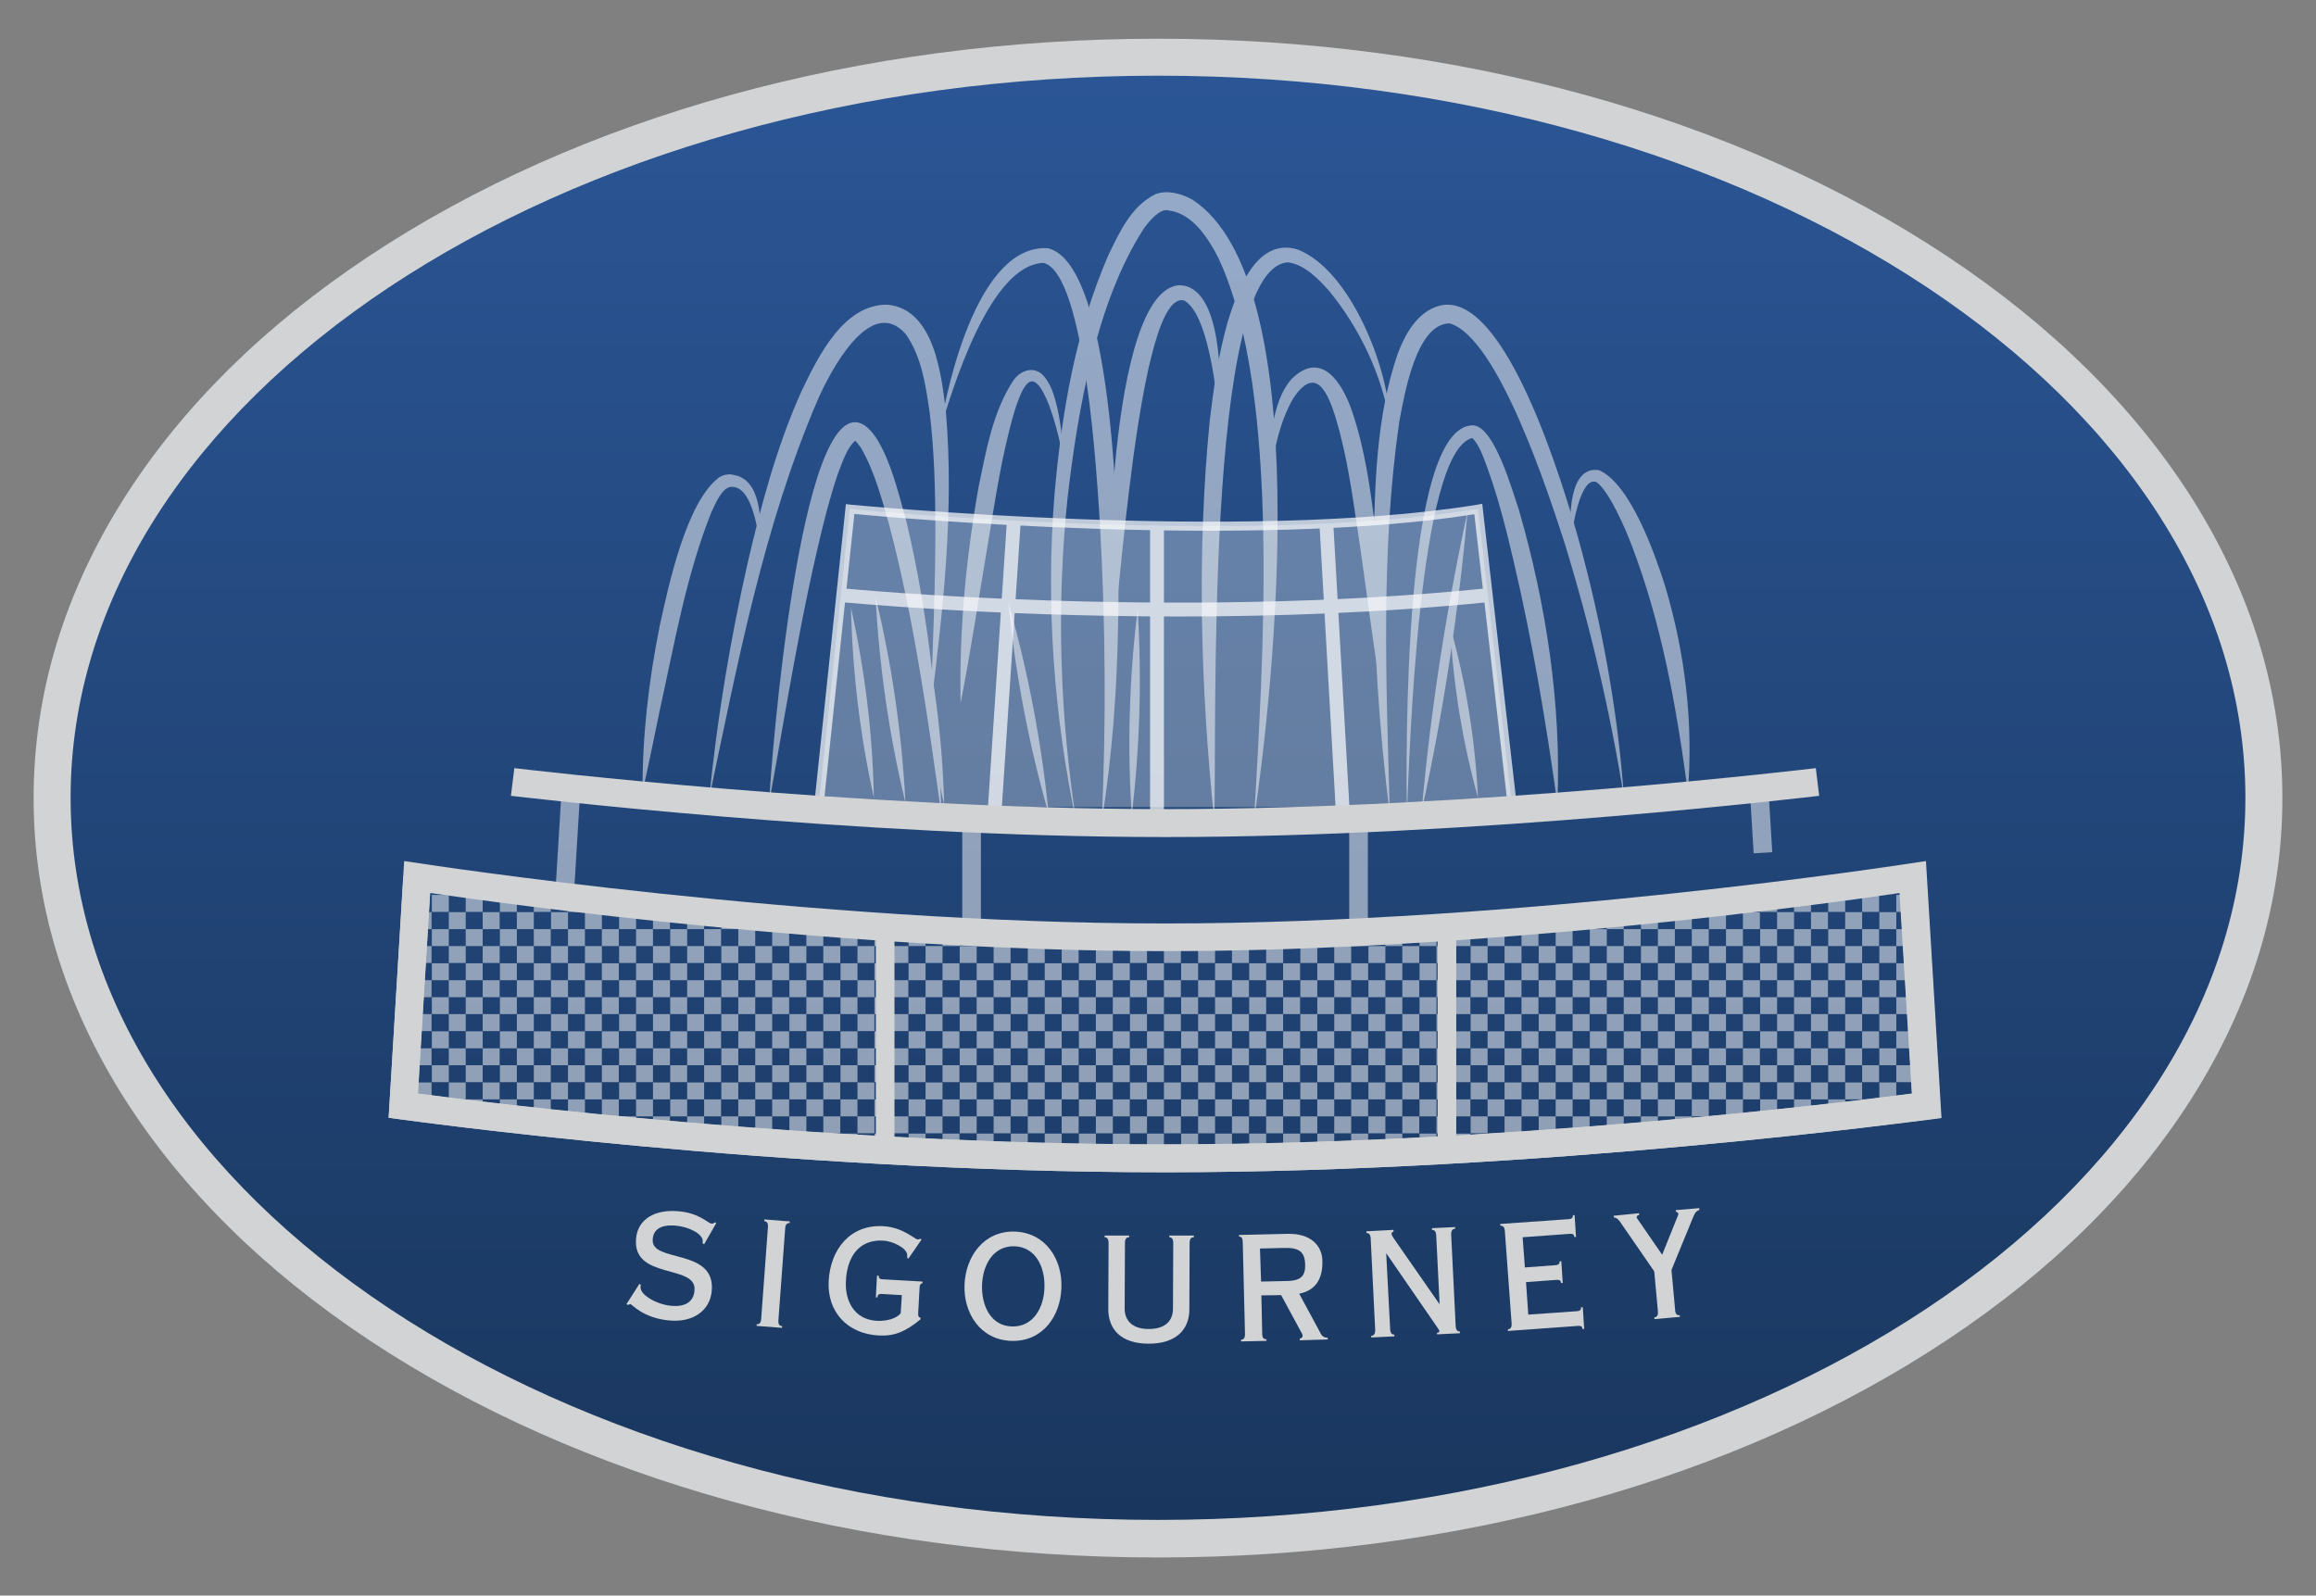
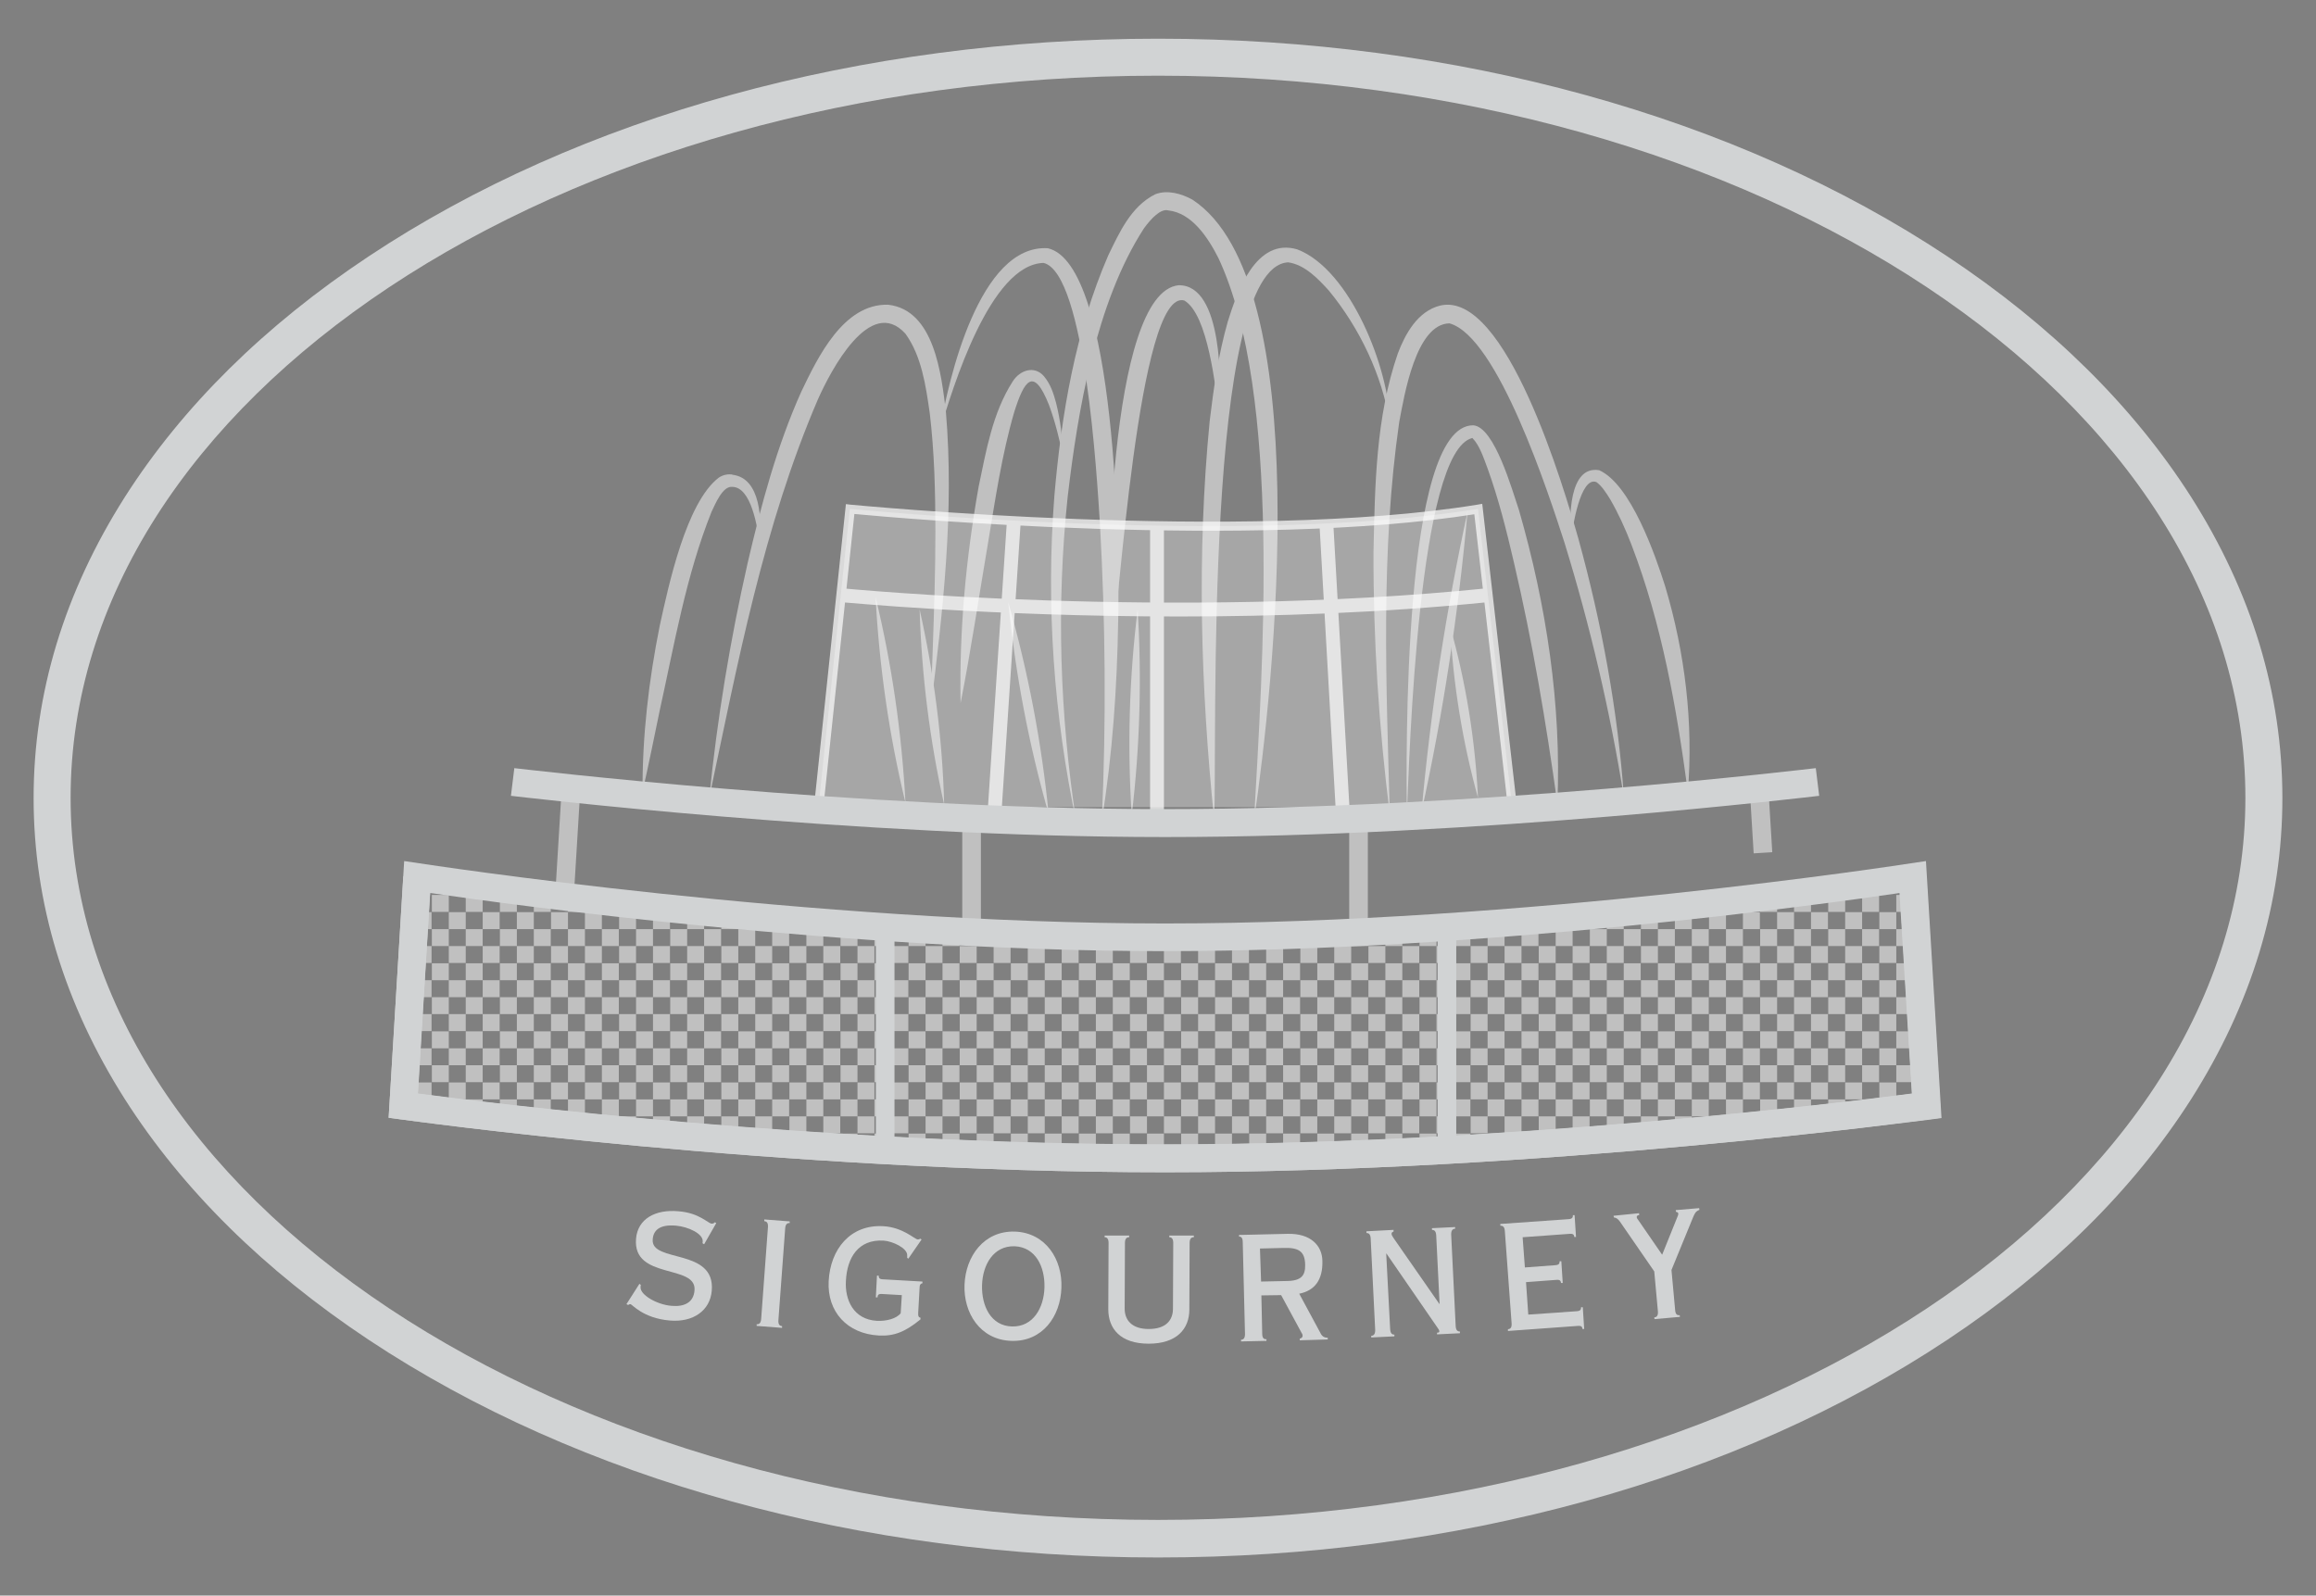
<svg xmlns="http://www.w3.org/2000/svg" xmlns:xlink="http://www.w3.org/1999/xlink" version="1.1" id="Layer_1" x="0px" y="0px" viewBox="0 0 820 565" style="enable-background:new 0 0 820 565;" xml:space="preserve">
  <rect x="0" y="0" width="820" height="565" fill="#808080" stroke="none" />
  <style type="text/css">
	.st0{clip-path:url(#SVGID_2_);}
	.st1{clip-path:url(#SVGID_4_);fill:url(#SVGID_5_);}
	.st2{clip-path:url(#SVGID_7_);fill:#D1D3D4;}
	.st3{opacity:0.5;clip-path:url(#SVGID_7_);}
	.st4{clip-path:url(#SVGID_9_);fill:#FFFFFF;}
	.st5{clip-path:url(#SVGID_11_);fill:#FFFFFF;}
	.st6{opacity:0.3;clip-path:url(#SVGID_7_);}
	.st7{clip-path:url(#SVGID_13_);fill:#FFFFFF;}
	.st8{opacity:0.7;clip-path:url(#SVGID_7_);}
	.st9{clip-path:url(#SVGID_15_);fill:#FFFFFF;}
	.st10{clip-path:url(#SVGID_17_);}
	.st11{clip-path:url(#SVGID_19_);fill:#FFFFFF;}
</style>
  <g>
    <defs>
      <rect id="SVGID_1_" x="-90" y="-17.5" width="1000" height="600" />
    </defs>
    <clipPath id="SVGID_2_">
      <use xlink:href="#SVGID_1_" style="overflow:visible;" />
    </clipPath>
    <g class="st0">
      <defs>
        <path id="SVGID_3_" d="M134.1,96.2C59.5,145.8,18.4,211.9,18.4,282.5c0,70.6,41.1,136.7,115.7,186.3c73.8,49,171.8,76,275.9,76     s202.1-27,275.9-76c74.6-49.5,115.7-115.7,115.7-186.3c0-70.6-41.1-136.7-115.7-186.3c-73.8-49-171.8-76-275.9-76     C305.9,20.3,207.9,47.2,134.1,96.2" />
      </defs>
      <clipPath id="SVGID_4_">
        <use xlink:href="#SVGID_3_" style="overflow:visible;" />
      </clipPath>
      <linearGradient id="SVGID_5_" gradientUnits="userSpaceOnUse" x1="-90" y1="582.5" x2="-89" y2="582.5" gradientTransform="matrix(0 524.472 524.472 0 -305094.875 47222.73)">
        <stop offset="0" style="stop-color:#2B5696" />
        <stop offset="1" style="stop-color:#19365D" />
      </linearGradient>
-       <rect x="18.4" y="20.3" class="st1" width="783.2" height="524.5" />
    </g>
    <g class="st0">
      <defs>
        <rect id="SVGID_6_" x="-90" y="-17.5" width="1000" height="600" />
      </defs>
      <clipPath id="SVGID_7_">
        <use xlink:href="#SVGID_6_" style="overflow:visible;" />
      </clipPath>
      <path class="st2" d="M410,26.8c212.6,0,385,114.5,385,255.7S622.6,538.2,410,538.2S25,423.7,25,282.5S197.4,26.8,410,26.8     M410,13.7c-105.4,0-204.7,27.4-279.5,77.1c-36.9,24.5-65.9,53.2-86.3,85.2c-21.4,33.7-32.3,69.5-32.3,106.6s10.9,72.9,32.3,106.6    c20.4,32,49.4,60.7,86.3,85.2c74.9,49.7,174.1,77.1,279.5,77.1s204.7-27.4,279.5-77.1c36.9-24.5,65.9-53.2,86.3-85.2    c21.4-33.7,32.3-69.5,32.3-106.6s-10.9-72.9-32.3-106.6c-20.4-32-49.4-60.7-86.3-85.2C614.7,41.1,515.4,13.7,410,13.7" />
      <path class="st2" d="M226.4,454.6l0.5,0.4c-0.1,0.3-0.1,0.5-0.1,0.8c-0.2,2.7,5.8,6.2,11,6.6c4.5,0.4,7.8-1.2,8.1-5.5    c0.8-9.4-22-3.6-20.7-18.3c0.6-7,6.8-10.4,14.9-9.7c3.9,0.3,6.5,1.4,8.3,2.4c1.8,1,2.9,1.9,3.5,2c0.3,0,0.8,0,1.2-0.5l0.5,0.3    l-4.3,7.5l-0.6-0.4c0.1-0.2,0.1-0.4,0.1-0.6c0.2-2.7-5-5.2-9.5-5.6c-5.8-0.5-8,1.7-8.2,4.9c-0.7,8.4,22.3,2.9,20.9,18.2    c-0.6,7-6.6,11.2-14.8,10.5c-9.6-0.8-13.4-5.8-14-5.8c-0.3,0-0.6,0.1-0.8,0.3l-0.6-0.3L226.4,454.6z" />
      <path class="st2" d="M275.6,467.5c-0.1,1.6,0.5,2,1.3,2.1l0,0.6l-9-0.7l0-0.6c0.8,0.1,1.5-0.3,1.6-1.9l2.4-32.5    c0.1-1.6-0.5-2-1.3-2.1l0-0.6l9,0.7l0,0.6c-0.8-0.1-1.5,0.3-1.6,1.9L275.6,467.5z" />
      <path class="st2" d="M326.6,453.8l0,0.6c-0.6,0.1-1,0.5-1,1.4l-0.5,9c-0.1,1.3,0.2,1.7,0.8,1.8l0,0.6c-5.4,4.4-9.3,6-14.8,5.7    c-11.1-0.6-18.3-8.4-17.7-19.3c0.6-11.2,7.6-20.1,19.4-19.4c3.5,0.2,6.3,1.4,8.3,2.5c2,1.1,3.3,2.2,3.9,2.2c0.3,0,0.6-0.1,0.8-0.3    l0.5,0.3l-4.7,6.8l-0.4-0.3l0-0.9c0.1-2.5-5.1-5-8.4-5.2c-8.9-0.5-12.9,6-13.3,14.3c-0.4,6.7,2.7,13.6,10.9,14.1    c3.4,0.2,7.1-0.8,8.5-2.7l0.4-6.4l-7-0.4c-1.3-0.1-1.6,0.4-1.6,1.2l-0.6,0l0.4-7.7l0.6,0c0,0.7,0.2,1.3,1.5,1.3L326.6,453.8z" />
      <path class="st2" d="M359.3,436.1c11,0.4,16.9,9.9,16.5,19.9c-0.3,10.1-6.7,19.2-17.8,18.8c-11-0.4-16.9-9.9-16.5-19.9    C341.9,444.9,348.3,435.8,359.3,436.1 M358.3,469.7c7.5,0.2,11.3-6.6,11.5-13.8c0.2-7.3-3.1-14.3-10.6-14.6    c-7.5-0.2-11.3,6.6-11.5,13.8C347.5,462.4,350.8,469.5,358.3,469.7" />
      <path class="st2" d="M421.1,463.7c0,6.9-4.5,12.1-14.4,12.1c-10,0-14.3-5.3-14.3-12.2l0.1-23.5c0-1.6-0.7-2-1.4-2l0-0.6l8.7,0    l0,0.6c-0.8,0-1.5,0.4-1.5,2l-0.1,23.3c0,4,2.5,7.2,8.5,7.2c6.1,0,8.6-3.1,8.6-7.2l0.1-23.3c0-1.6-0.7-2-1.4-2l0-0.6l8.7,0l0,0.6    c-0.8,0-1.5,0.4-1.5,2L421.1,463.7z" />
      <path class="st2" d="M446.6,458.7l0.3,13.6c0,1.6,0.7,2,1.5,1.9l0,0.6l-9,0.2l0-0.6c0.8,0,1.4-0.5,1.4-2l-0.8-32.6    c0-1.6-0.7-2-1.3-1.9l0-0.6l17.2-0.4c8.3-0.2,12.2,4.3,12.3,9.5c0.2,6.8-2.7,10.6-8.2,11.7l7.5,13.9c0.5,1.1,1.3,1.7,2.6,1.7    l0,0.6l-9.9,0.3l0-0.6c0.6-0.1,1-0.5,1-1c0-0.2,0-0.5-0.4-1.1l-7.2-13.3L446.6,458.7z M446.5,453.8l9.3-0.2c5-0.1,6.4-2,6.3-5.8    c-0.1-4.8-2.4-6.1-7.8-5.9l-8.2,0.2L446.5,453.8z" />
      <path class="st2" d="M515.4,469.6c0.1,1.6,0.8,1.9,1.5,1.9l0,0.6l-8.1,0.4l0-0.6c0.6,0,0.8-0.1,0.8-0.5c0-0.4-0.3-0.8-0.8-1.5    l-17.9-26l-0.1,0l1.4,26.8c0.1,1.6,0.8,1.9,1.5,1.9l0,0.6l-8.2,0.4l0-0.6c0.8,0,1.4-0.5,1.4-2l-1.6-32.5c-0.1-1.6-0.8-1.9-1.5-1.9    l0-0.6l9.6-0.5l0,0.6c-0.5,0.2-0.7,0.3-0.7,0.8c0,0.5,0.3,0.8,0.7,1.5l16.2,23.3l0.1,0l-1.2-24.3c-0.1-1.6-0.8-1.9-1.5-1.9l0-0.6    l8.2-0.4l0,0.6c-0.8,0-1.4,0.5-1.4,2L515.4,469.6z" />
      <path class="st2" d="M532.8,435.9c-0.1-1.6-0.8-1.9-1.6-1.9l0-0.6l24.2-1.7c1.3-0.1,1.5-0.6,1.5-1.4l0.6,0l0.5,7.7l-0.6,0    c-0.1-0.7-0.3-1.2-1.6-1.1l-16.6,1.2l-0.1,0l0.8,10.7l0.1,0l10.7-0.8c1.3-0.1,1.5-0.6,1.5-1.4l0.6,0l0.5,7.7l-0.6,0    c-0.1-0.7-0.3-1.2-1.6-1.1l-10.7,0.8l-0.1,0l0.8,11.5l17.2-1.2c1.3-0.1,1.5-0.6,1.5-1.4l0.6,0l0.5,7.7l-0.6,0    c-0.1-0.7-0.3-1.2-1.6-1.1l-24.8,1.8l0-0.6c0.8-0.1,1.4-0.5,1.3-2.1L532.8,435.9z" />
      <path class="st2" d="M580.3,429.6l0.1,0.6c-0.7,0.2-0.9,0.3-0.9,0.8c0,0.4,0.4,0.8,0.6,1.1l8.4,12.2l5.6-13.9    c0.1-0.2,0.1-0.4,0.1-0.7c0-0.3-0.3-0.5-0.8-0.6l-0.1-0.6l8.3-0.7l0.1,0.6c-1.5,0.6-1.7,1.4-2.4,3l-7.5,18.3l1.3,14.2    c0.1,1.6,0.8,1.9,1.6,1.8l0.1,0.6l-9,0.8l-0.1-0.6c0.8-0.1,1.4-0.5,1.3-2.1l-1.3-14.2l-12.2-17.7c-0.4-0.5-1-1.3-2.1-1.4l-0.1-0.6    L580.3,429.6z" />
      <g class="st3">
        <g>
          <defs>
            <rect id="SVGID_8_" x="196.6" y="277.4" width="431.8" height="51.8" />
          </defs>
          <clipPath id="SVGID_9_">
            <use xlink:href="#SVGID_8_" style="overflow:visible;" />
          </clipPath>
          <rect x="603.8" y="294.2" transform="matrix(6.078351e-002 0.998 -0.998 6.078351e-002 882.903 -343.255)" class="st4" width="40" height="6.6" />
          <rect x="197.8" y="277.5" transform="matrix(0.998 6.083376e-002 -6.083376e-002 0.998 18.471 -11.681)" class="st4" width="6.6" height="40" />
          <rect x="340.7" y="289.1" class="st4" width="6.6" height="40" />
          <rect x="477.7" y="289.1" class="st4" width="6.6" height="40" />
        </g>
      </g>
      <g class="st3">
        <g>
          <defs>
            <rect id="SVGID_10_" x="227.5" y="68" width="370.7" height="223.1" />
          </defs>
          <clipPath id="SVGID_11_">
            <use xlink:href="#SVGID_10_" style="overflow:visible;" />
          </clipPath>
          <path class="st5" d="M340.1,249c-0.5-25.7,1.9-51.4,6.4-76.7c2.7-12.8,4.9-26.1,12.1-37.3c2.5-3.9,7.6-5.7,11-1.8      c2.5,3,3.4,6.2,4.3,9.4c1.6,6.3,2.3,12.7,2.5,19.2c-1.3-6.3-2.8-12.5-5-18.4c-5.5-13.9-8.8-8.6-12.3,2.5      c-4.4,15.1-6.7,30.9-9.3,46.5C346.7,210.6,343.7,230.8,340.1,249" />
          <path class="st5" d="M444,290.4c3-54.1,9.9-150.9-12.6-199c-3.7-7.3-9.4-16-17.8-16.9c-2.6-0.7-6,2.8-8.6,6.4      c-16.9,26.1-23.4,64.4-27,95.2c-4,38.2-2.8,76.9,3.1,115.1c-8-37.8-10.8-76.8-7.8-115.5c2.5-29,7.4-58.3,19.1-85.3      c3.9-8,8-17.3,16.6-21.6c4.3-1.7,9.4-0.2,13.2,1.9C466.2,99.6,451.1,242.6,444,290.4" />
          <path class="st5" d="M269.1,192.4c-1-5.5-3-20-9.9-20c-3.4-0.3-6,6.2-7.3,8.9c-9,22.5-13.1,46.7-18.3,70.2      c-2,9.6-3.9,19.2-6.1,28.8c-0.1-19.7,2.2-39.4,6.1-58.8c3.1-14.1,9.3-43.4,20.8-52.3c1.4-1,3.4-1.5,5.2-1.1l-0.4,0      C269.6,169.2,269.6,184.6,269.1,192.4" />
-           <path class="st5" d="M272.3,284.4C273,268.9,283.3,140.5,305,150c8.5,4,13.4,25.8,15.9,34.6c8.1,34,11.6,69,12.4,103.9      c-4.8-34.4-9.6-68.8-18.4-102.4c-2.7-9.4-5.2-19.1-10.1-27.6c-0.7-1-1.5-2-2-2.4c-0.3-0.2-0.3-0.1,0.1-0.1      c-2.5,1.9-4.2,6.4-5.5,9.8c-2,5.2-3.5,10.8-5,16.3C283.8,215.8,278.5,250.2,272.3,284.4" />
          <path class="st5" d="M251.1,282.6c2.8-28,7.4-55.8,13.6-83.2c4.8-20.6,10.3-41.3,19-60.7c5.8-12.1,14.9-31.2,30.7-30.8      c16.5,1.8,18.9,24.9,20.5,37.8c3,35.2-1,70.6-5.4,105.4c0.9-28.1,2.4-56.1,1.3-84c-0.3-7-0.8-13.9-1.6-20.7      c-1.4-9.8-2.9-20.3-8.6-28.2c-12.5-13.9-26.6,13.3-31,23.2C270.3,186.3,261.2,234.8,251.1,282.6" />
          <path class="st5" d="M332.7,152.8c3-18.4,14.1-66.4,38.3-64.9c24.3,5.6,25.5,109.4,24.9,132.1c-0.4,23.6-2,47.2-5.8,70.5      c1.6-35.3,1.3-70.5-0.7-105.7c-1-15.2-5.1-88-19.9-91.7C350.6,93.6,337.3,137.2,332.7,152.8" />
          <path class="st5" d="M393.3,233c-2-20.7-0.9-129.5,24-132c15.7-0.2,15.1,35.3,14.5,46.2c-1.5-9.8-4-35.8-12.5-40.8      C403,101.9,396.1,217.3,393.3,233" />
          <path class="st5" d="M429.9,290.4c-4.8-46.9-6.2-94.2-1.6-141.3c1.4-11.8,3.1-23.6,6.4-35.2c3.3-10.6,10-29.9,24.6-25.6      c18.9,7.2,32.6,42.5,32.8,61.5c-2.8-17.1-10.7-33.6-21.6-46.9c-3.9-4.3-8.6-9.2-14.4-10C426.2,94.3,431,262,429.9,290.4" />
-           <path class="st5" d="M449.4,170.2c-0.4-6.9,0.1-13.9,1.4-20.8c1.1-5.3,2.7-10.8,6.4-15.1c10.8-10.8,18.3,1.7,21.6,11.6      c4.5,13.4,6.4,27.2,8.1,41.1c2.2,20.6,3.3,41.3,2.8,62.1c-3.6-20.4-5.9-40.8-9-61.3c-2-13.4-3.9-27-7.8-39.9      c-2.8-9-7.1-18.9-15.1-6.7C452.8,149.9,451,160.2,449.4,170.2" />
          <path class="st5" d="M492.1,288.6c-3.9-30.9-5.9-62.1-5.8-93.2c0.5-23.5,0.8-47.6,8.6-70.2c2.6-6.9,7-15,15-17      c23.3-5.5,43.9,64.8,48.9,82.4c8.3,30.1,14,60.9,16.2,92c-4.9-30.7-12-61-21.1-90.5c-5.5-17-23.6-72.9-40.7-77.6      c-11.9,0.2-16,25.5-17.8,35C488.8,195.3,490.8,242.2,492.1,288.6" />
          <path class="st5" d="M498.1,289.1c-0.2-20.5-1.7-138.6,23.5-138.5c7.6,0.5,13.9,23.4,16.2,30c9.7,33.7,15.1,69,13.6,104      c-4-28.9-8.8-57.3-15.4-85.5c-2.6-11.2-5.4-22.4-9.3-33.2c-1.4-3.7-2.8-8.2-5.4-10.8C502.1,159.7,499,267.8,498.1,289.1" />
          <path class="st5" d="M556.2,190.9c-0.6-7-0.9-26.2,10-24.4c11.2,5,19.9,30.1,23.4,41.2c7,23.5,10,48.3,8,72.7      c-4-29.8-9.2-59.5-20-87.6c-2.1-5.5-4.6-11-7.5-16c-1.3-2.1-3-4.8-4.9-6.1C559.5,168.6,556.8,186.9,556.2,190.9" />
-           <path class="st5" d="M301.3,215.2c4.9,22.1,7.7,44.7,8.1,67.3C304.5,260.4,301.8,237.8,301.3,215.2" />
          <path class="st5" d="M310,211.4c5.8,23.9,9.3,48.3,10.6,72.9C314.8,260.4,311.3,236,310,211.4" />
          <path class="st5" d="M325.6,215.8c5.1,22.7,8.1,45.9,8.7,69.2C329.2,262.3,326.3,239.1,325.6,215.8" />
          <path class="st5" d="M357,213.3c7,24.5,11.8,49.6,14.3,75C364.3,263.8,359.5,238.6,357,213.3" />
          <path class="st5" d="M402.8,215.8c1.5,24.3,0.8,48.7-2.1,72.9C399.1,264.4,399.8,240,402.8,215.8" />
          <path class="st5" d="M519.6,181.2c-3.2,35.7-8.6,71.2-16.3,106.3C506.5,251.7,512,216.2,519.6,181.2" />
          <path class="st5" d="M523.3,282.5c-5.5-19.8-8.8-40.3-9.9-60.8C519,241.5,522.3,261.9,523.3,282.5" />
        </g>
      </g>
      <g class="st6">
        <g>
          <defs>
            <rect id="SVGID_12_" x="289.8" y="180.2" width="245.7" height="105.6" />
          </defs>
          <clipPath id="SVGID_13_">
            <use xlink:href="#SVGID_12_" style="overflow:visible;" />
          </clipPath>
          <path class="st7" d="M289.8,285.8l11.1-105.6c0,0,138.3,13.7,222.4,0l12.1,105.6" />
        </g>
      </g>
      <g class="st8">
        <g>
          <defs>
            <rect id="SVGID_14_" x="288.2" y="178.3" width="248.9" height="111.2" />
          </defs>
          <clipPath id="SVGID_15_">
            <use xlink:href="#SVGID_14_" style="overflow:visible;" />
          </clipPath>
          <path class="st9" d="M533.9,286l-11.9-103.9c-78.6,12.4-203.8,1.4-219.5-0.1L291.5,286l-3.3-0.3l11.3-107.2l1.6,0.2      c1.4,0.1,139.1,13.5,222,0l1.7-0.3l12.3,107.3L533.9,286z" />
          <path class="st9" d="M417.4,218.3c-67.5,0-119.1-5.1-119.9-5.1l0.5-4.9c1.2,0.1,116.8,11.4,228.6,0l0.5,4.9      C489.5,217,451.4,218.3,417.4,218.3" />
          <rect x="353" y="184.3" transform="matrix(0.998 6.607275e-002 -6.607275e-002 0.998 16.401 -22.971)" class="st9" width="4.9" height="104.4" />
          <rect x="420.4" y="234.9" transform="matrix(5.682510e-002 0.998 -0.998 5.682510e-002 682.589 -247.771)" class="st9" width="104.1" height="4.9" />
          <rect x="407.2" y="185.4" class="st9" width="4.9" height="103.9" />
        </g>
      </g>
      <path class="st2" d="M412.5,296.4c-110.5,0-230.4-14.5-231.6-14.6l1.2-9.8c1.2,0.1,120.6,14.5,230.4,14.5    c110.9,0,229.2-14.4,230.4-14.5l1.2,9.8C642.9,281.9,524,296.4,412.5,296.4" />
      <g class="st3">
        <g>
          <defs>
            <rect id="SVGID_16_" x="128.7" y="310.4" width="584.9" height="103" />
          </defs>
          <clipPath id="SVGID_17_">
            <use xlink:href="#SVGID_16_" style="overflow:visible;" />
          </clipPath>
          <g class="st10">
            <defs>
              <path id="SVGID_18_" d="M682.2,391.4c0,0-133.9,18.7-269.7,18.7c-138.9,0-269.7-18.7-269.7-18.7l4.9-81        c0,0,137.1,21.4,264.8,21.4c129,0,264.8-21.4,264.8-21.4L682.2,391.4z" />
            </defs>
            <clipPath id="SVGID_19_">
              <use xlink:href="#SVGID_18_" style="overflow:visible;" />
            </clipPath>
            <path class="st11" d="M134.7,323h-6v-6h6V323z M140.8,323h-6v6h6V323z M134.7,329h-6v6h6V329z M140.8,335h-6v6h6V335z        M134.7,341.1h-6v6h6V341.1z M140.8,347.1h-6v6h6V347.1z M134.7,353.1h-6v6h6V353.1z M140.8,359.1h-6v6h6V359.1z M134.7,365.2       h-6v6h6V365.2z M140.8,371.2h-6v6h6V371.2z M134.7,377.2h-6v6h6V377.2z M140.8,383.3h-6v6h6V383.3z M134.7,389.3h-6v6h6V389.3z        M140.8,395.3h-6v6h6V395.3z M134.7,401.4h-6v6h6V401.4z M140.8,407.4h-6v6h6V407.4z M146.8,316.9h-6v6h6V316.9z M152.8,323h-6       v6h6V323z M146.8,329h-6v6h6V329z M152.8,335h-6v6h6V335z M146.8,341.1h-6v6h6V341.1z M152.8,347.1h-6v6h6V347.1z M146.8,353.1       h-6v6h6V353.1z M152.8,359.1h-6v6h6V359.1z M146.8,365.2h-6v6h6V365.2z M152.8,371.2h-6v6h6V371.2z M146.8,377.2h-6v6h6V377.2z        M152.8,383.3h-6v6h6V383.3z M146.8,389.3h-6v6h6V389.3z M152.8,395.3h-6v6h6V395.3z M146.8,401.4h-6v6h6V401.4z M152.8,407.4       h-6v6h6V407.4z M158.9,316.9h-6v6h6V316.9z M164.9,323h-6v6h6V323z M158.9,329h-6v6h6V329z M164.9,335h-6v6h6V335z        M158.9,341.1h-6v6h6V341.1z M164.9,347.1h-6v6h6V347.1z M158.9,353.1h-6v6h6V353.1z M164.9,359.1h-6v6h6V359.1z M158.9,365.2       h-6v6h6V365.2z M164.9,371.2h-6v6h6V371.2z M158.9,377.2h-6v6h6V377.2z M164.9,383.3h-6v6h6V383.3z M158.9,389.3h-6v6h6V389.3z        M164.9,395.3h-6v6h6V395.3z M158.9,401.4h-6v6h6V401.4z M164.9,407.4h-6v6h6V407.4z M170.9,316.9h-6v6h6V316.9z M176.9,323h-6       v6h6V323z M170.9,329h-6v6h6V329z M176.9,335h-6v6h6V335z M170.9,341.1h-6v6h6V341.1z M176.9,347.1h-6v6h6V347.1z M170.9,353.1       h-6v6h6V353.1z M176.9,359.1h-6v6h6V359.1z M170.9,365.2h-6v6h6V365.2z M176.9,371.2h-6v6h6V371.2z M170.9,377.2h-6v6h6V377.2z        M176.9,383.3h-6v6h6V383.3z M170.9,389.3h-6v6h6V389.3z M176.9,395.3h-6v6h6V395.3z M170.9,401.4h-6v6h6V401.4z M176.9,407.4       h-6v6h6V407.4z M183,316.9h-6v6h6V316.9z M189,323h-6v6h6V323z M183,329h-6v6h6V329z M189,335h-6v6h6V335z M183,341.1h-6v6h6       V341.1z M189,347.1h-6v6h6V347.1z M183,353.1h-6v6h6V353.1z M189,359.1h-6v6h6V359.1z M183,365.2h-6v6h6V365.2z M189,371.2h-6       v6h6V371.2z M183,377.2h-6v6h6V377.2z M189,383.3h-6v6h6V383.3z M183,389.3h-6v6h6V389.3z M189,395.3h-6v6h6V395.3z M183,401.4       h-6v6h6V401.4z M189,407.4h-6v6h6V407.4z M195,316.9h-6v6h6V316.9z M201.1,323h-6v6h6V323z M195,329h-6v6h6V329z M201.1,335h-6       v6h6V335z M195,341.1h-6v6h6V341.1z M201.1,347.1h-6v6h6V347.1z M195,353.1h-6v6h6V353.1z M201.1,359.1h-6v6h6V359.1z        M195,365.2h-6v6h6V365.2z M201.1,371.2h-6v6h6V371.2z M195,377.2h-6v6h6V377.2z M201.1,383.3h-6v6h6V383.3z M195,389.3h-6v6h6       V389.3z M201.1,395.3h-6v6h6V395.3z M195,401.4h-6v6h6V401.4z M201.1,407.4h-6v6h6V407.4z M207.1,316.9h-6v6h6V316.9z        M213.1,323h-6v6h6V323z M207.1,329h-6v6h6V329z M213.1,335h-6v6h6V335z M207.1,341.1h-6v6h6V341.1z M213.1,347.1h-6v6h6V347.1       z M207.1,353.1h-6v6h6V353.1z M213.1,359.1h-6v6h6V359.1z M207.1,365.2h-6v6h6V365.2z M213.1,371.2h-6v6h6V371.2z M207.1,377.2       h-6v6h6V377.2z M213.1,383.3h-6v6h6V383.3z M207.1,389.3h-6v6h6V389.3z M213.1,395.3h-6v6h6V395.3z M207.1,401.4h-6v6h6V401.4z        M213.1,407.4h-6v6h6V407.4z M219.1,316.9h-6v6h6V316.9z M225.2,323h-6v6h6V323z M219.1,329h-6v6h6V329z M225.2,335h-6v6h6V335       z M219.1,341.1h-6v6h6V341.1z M225.2,347.1h-6v6h6V347.1z M219.1,353.1h-6v6h6V353.1z M225.2,359.1h-6v6h6V359.1z M219.1,365.2       h-6v6h6V365.2z M225.2,371.2h-6v6h6V371.2z M219.1,377.2h-6v6h6V377.2z M225.2,383.3h-6v6h6V383.3z M219.1,389.3h-6v6h6V389.3z        M225.2,395.3h-6v6h6V395.3z M219.1,401.4h-6v6h6V401.4z M225.2,407.4h-6v6h6V407.4z M231.2,316.9h-6v6h6V316.9z M237.2,323h-6       v6h6V323z M231.2,329h-6v6h6V329z M237.2,335h-6v6h6V335z M231.2,341.1h-6v6h6V341.1z M237.2,347.1h-6v6h6V347.1z M231.2,353.1       h-6v6h6V353.1z M237.2,359.1h-6v6h6V359.1z M231.2,365.2h-6v6h6V365.2z M237.2,371.2h-6v6h6V371.2z M231.2,377.2h-6v6h6V377.2z        M237.2,383.3h-6v6h6V383.3z M231.2,389.3h-6v6h6V389.3z M237.2,395.3h-6v6h6V395.3z M231.2,401.4h-6v6h6V401.4z M237.2,407.4       h-6v6h6V407.4z M243.3,316.9h-6v6h6V316.9z M249.3,323h-6v6h6V323z M243.3,329h-6v6h6V329z M249.3,335h-6v6h6V335z        M243.3,341.1h-6v6h6V341.1z M249.3,347.1h-6v6h6V347.1z M243.3,353.1h-6v6h6V353.1z M249.3,359.1h-6v6h6V359.1z M243.3,365.2       h-6v6h6V365.2z M249.3,371.2h-6v6h6V371.2z M243.3,377.2h-6v6h6V377.2z M249.3,383.3h-6v6h6V383.3z M243.3,389.3h-6v6h6V389.3z        M249.3,395.3h-6v6h6V395.3z M243.3,401.4h-6v6h6V401.4z M249.3,407.4h-6v6h6V407.4z M255.3,316.9h-6v6h6V316.9z M261.4,323h-6       v6h6V323z M255.3,329h-6v6h6V329z M261.4,335h-6v6h6V335z M255.3,341.1h-6v6h6V341.1z M261.4,347.1h-6v6h6V347.1z M255.3,353.1       h-6v6h6V353.1z M261.4,359.1h-6v6h6V359.1z M255.3,365.2h-6v6h6V365.2z M261.4,371.2h-6v6h6V371.2z M255.3,377.2h-6v6h6V377.2z        M261.4,383.3h-6v6h6V383.3z M255.3,389.3h-6v6h6V389.3z M261.4,395.3h-6v6h6V395.3z M255.3,401.4h-6v6h6V401.4z M261.4,407.4       h-6v6h6V407.4z M267.4,316.9h-6v6h6V316.9z M273.4,323h-6v6h6V323z M267.4,329h-6v6h6V329z M273.4,335h-6v6h6V335z        M267.4,341.1h-6v6h6V341.1z M273.4,347.1h-6v6h6V347.1z M267.4,353.1h-6v6h6V353.1z M273.4,359.1h-6v6h6V359.1z M267.4,365.2       h-6v6h6V365.2z M273.4,371.2h-6v6h6V371.2z M267.4,377.2h-6v6h6V377.2z M273.4,383.3h-6v6h6V383.3z M267.4,389.3h-6v6h6V389.3z        M273.4,395.3h-6v6h6V395.3z M267.4,401.4h-6v6h6V401.4z M273.4,407.4h-6v6h6V407.4z M279.4,316.9h-6v6h6V316.9z M285.5,323h-6       v6h6V323z M279.4,329h-6v6h6V329z M285.5,335h-6v6h6V335z M279.4,341.1h-6v6h6V341.1z M285.5,347.1h-6v6h6V347.1z M279.4,353.1       h-6v6h6V353.1z M285.5,359.1h-6v6h6V359.1z M279.4,365.2h-6v6h6V365.2z M285.5,371.2h-6v6h6V371.2z M279.4,377.2h-6v6h6V377.2z        M285.5,383.3h-6v6h6V383.3z M279.4,389.3h-6v6h6V389.3z M285.5,395.3h-6v6h6V395.3z M279.4,401.4h-6v6h6V401.4z M285.5,407.4       h-6v6h6V407.4z M291.5,316.9h-6v6h6V316.9z M297.5,323h-6v6h6V323z M291.5,329h-6v6h6V329z M297.5,335h-6v6h6V335z        M291.5,341.1h-6v6h6V341.1z M297.5,347.1h-6v6h6V347.1z M291.5,353.1h-6v6h6V353.1z M297.5,359.1h-6v6h6V359.1z M291.5,365.2       h-6v6h6V365.2z M297.5,371.2h-6v6h6V371.2z M291.5,377.2h-6v6h6V377.2z M297.5,383.3h-6v6h6V383.3z M291.5,389.3h-6v6h6V389.3z        M297.5,395.3h-6v6h6V395.3z M291.5,401.4h-6v6h6V401.4z M297.5,407.4h-6v6h6V407.4z M303.6,316.9h-6v6h6V316.9z M309.6,323h-6       v6h6V323z M303.6,329h-6v6h6V329z M309.6,335h-6v6h6V335z M303.6,341.1h-6v6h6V341.1z M309.6,347.1h-6v6h6V347.1z M303.6,353.1       h-6v6h6V353.1z M309.6,359.1h-6v6h6V359.1z M303.6,365.2h-6v6h6V365.2z M309.6,371.2h-6v6h6V371.2z M303.6,377.2h-6v6h6V377.2z        M309.6,383.3h-6v6h6V383.3z M303.6,389.3h-6v6h6V389.3z M309.6,395.3h-6v6h6V395.3z M303.6,401.4h-6v6h6V401.4z M309.6,407.4       h-6v6h6V407.4z M315.6,316.9h-6v6h6V316.9z M321.6,323h-6v6h6V323z M315.6,329h-6v6h6V329z M321.6,335h-6v6h6V335z        M315.6,341.1h-6v6h6V341.1z M321.6,347.1h-6v6h6V347.1z M315.6,353.1h-6v6h6V353.1z M321.6,359.1h-6v6h6V359.1z M315.6,365.2       h-6v6h6V365.2z M321.6,371.2h-6v6h6V371.2z M315.6,377.2h-6v6h6V377.2z M321.6,383.3h-6v6h6V383.3z M315.6,389.3h-6v6h6V389.3z        M321.6,395.3h-6v6h6V395.3z M315.6,401.4h-6v6h6V401.4z M321.6,407.4h-6v6h6V407.4z M327.7,316.9h-6v6h6V316.9z M333.7,323h-6       v6h6V323z M327.7,329h-6v6h6V329z M333.7,335h-6v6h6V335z M327.7,341.1h-6v6h6V341.1z M333.7,347.1h-6v6h6V347.1z M327.7,353.1       h-6v6h6V353.1z M333.7,359.1h-6v6h6V359.1z M327.7,365.2h-6v6h6V365.2z M333.7,371.2h-6v6h6V371.2z M327.7,377.2h-6v6h6V377.2z        M333.7,383.3h-6v6h6V383.3z M327.7,389.3h-6v6h6V389.3z M333.7,395.3h-6v6h6V395.3z M327.7,401.4h-6v6h6V401.4z M333.7,407.4       h-6v6h6V407.4z M339.7,316.9h-6v6h6V316.9z M345.8,323h-6v6h6V323z M339.7,329h-6v6h6V329z M345.8,335h-6v6h6V335z        M339.7,341.1h-6v6h6V341.1z M345.8,347.1h-6v6h6V347.1z M339.7,353.1h-6v6h6V353.1z M345.8,359.1h-6v6h6V359.1z M339.7,365.2       h-6v6h6V365.2z M345.8,371.2h-6v6h6V371.2z M339.7,377.2h-6v6h6V377.2z M345.8,383.3h-6v6h6V383.3z M339.7,389.3h-6v6h6V389.3z        M345.8,395.3h-6v6h6V395.3z M339.7,401.4h-6v6h6V401.4z M345.8,407.4h-6v6h6V407.4z M351.8,316.9h-6v6h6V316.9z M357.8,323h-6       v6h6V323z M351.8,329h-6v6h6V329z M357.8,335h-6v6h6V335z M351.8,341.1h-6v6h6V341.1z M357.8,347.1h-6v6h6V347.1z M351.8,353.1       h-6v6h6V353.1z M357.8,359.1h-6v6h6V359.1z M351.8,365.2h-6v6h6V365.2z M357.8,371.2h-6v6h6V371.2z M351.8,377.2h-6v6h6V377.2z        M357.8,383.3h-6v6h6V383.3z M351.8,389.3h-6v6h6V389.3z M357.8,395.3h-6v6h6V395.3z M351.8,401.4h-6v6h6V401.4z M357.8,407.4       h-6v6h6V407.4z M363.9,316.9h-6v6h6V316.9z M369.9,323h-6v6h6V323z M363.9,329h-6v6h6V329z M369.9,335h-6v6h6V335z        M363.9,341.1h-6v6h6V341.1z M369.9,347.1h-6v6h6V347.1z M363.9,353.1h-6v6h6V353.1z M369.9,359.1h-6v6h6V359.1z M363.9,365.2       h-6v6h6V365.2z M369.9,371.2h-6v6h6V371.2z M363.9,377.2h-6v6h6V377.2z M369.9,383.3h-6v6h6V383.3z M363.9,389.3h-6v6h6V389.3z        M369.9,395.3h-6v6h6V395.3z M363.9,401.4h-6v6h6V401.4z M369.9,407.4h-6v6h6V407.4z M375.9,316.9h-6v6h6V316.9z M381.9,323h-6       v6h6V323z M375.9,329h-6v6h6V329z M381.9,335h-6v6h6V335z M375.9,341.1h-6v6h6V341.1z M381.9,347.1h-6v6h6V347.1z M375.9,353.1       h-6v6h6V353.1z M381.9,359.1h-6v6h6V359.1z M375.9,365.2h-6v6h6V365.2z M381.9,371.2h-6v6h6V371.2z M375.9,377.2h-6v6h6V377.2z        M381.9,383.3h-6v6h6V383.3z M375.9,389.3h-6v6h6V389.3z M381.9,395.3h-6v6h6V395.3z M375.9,401.4h-6v6h6V401.4z M381.9,407.4       h-6v6h6V407.4z M388,316.9h-6v6h6V316.9z M394,323h-6v6h6V323z M388,329h-6v6h6V329z M394,335h-6v6h6V335z M388,341.1h-6v6h6       V341.1z M394,347.1h-6v6h6V347.1z M388,353.1h-6v6h6V353.1z M394,359.1h-6v6h6V359.1z M388,365.2h-6v6h6V365.2z M394,371.2h-6       v6h6V371.2z M388,377.2h-6v6h6V377.2z M394,383.3h-6v6h6V383.3z M388,389.3h-6v6h6V389.3z M394,395.3h-6v6h6V395.3z M388,401.4       h-6v6h6V401.4z M394,407.4h-6v6h6V407.4z M400,316.9h-6v6h6V316.9z M406.1,323h-6v6h6V323z M400,329h-6v6h6V329z M406.1,335h-6       v6h6V335z M400,341.1h-6v6h6V341.1z M406.1,347.1h-6v6h6V347.1z M400,353.1h-6v6h6V353.1z M406.1,359.1h-6v6h6V359.1z        M400,365.2h-6v6h6V365.2z M406.1,371.2h-6v6h6V371.2z M400,377.2h-6v6h6V377.2z M406.1,383.3h-6v6h6V383.3z M400,389.3h-6v6h6       V389.3z M406.1,395.3h-6v6h6V395.3z M400,401.4h-6v6h6V401.4z M406.1,407.4h-6v6h6V407.4z M412.1,316.9h-6v6h6V316.9z        M418.1,323h-6v6h6V323z M412.1,329h-6v6h6V329z M418.1,335h-6v6h6V335z M412.1,341.1h-6v6h6V341.1z M418.1,347.1h-6v6h6V347.1       z M412.1,353.1h-6v6h6V353.1z M418.1,359.1h-6v6h6V359.1z M412.1,365.2h-6v6h6V365.2z M418.1,371.2h-6v6h6V371.2z M412.1,377.2       h-6v6h6V377.2z M418.1,383.3h-6v6h6V383.3z M412.1,389.3h-6v6h6V389.3z M418.1,395.3h-6v6h6V395.3z M412.1,401.4h-6v6h6V401.4z        M418.1,407.4h-6v6h6V407.4z M424.2,316.9h-6v6h6V316.9z M430.2,323h-6v6h6V323z M424.2,329h-6v6h6V329z M430.2,335h-6v6h6V335       z M424.2,341.1h-6v6h6V341.1z M430.2,347.1h-6v6h6V347.1z M424.2,353.1h-6v6h6V353.1z M430.2,359.1h-6v6h6V359.1z M424.2,365.2       h-6v6h6V365.2z M430.2,371.2h-6v6h6V371.2z M424.2,377.2h-6v6h6V377.2z M430.2,383.3h-6v6h6V383.3z M424.2,389.3h-6v6h6V389.3z        M430.2,395.3h-6v6h6V395.3z M424.2,401.4h-6v6h6V401.4z M430.2,407.4h-6v6h6V407.4z M436.2,316.9h-6v6h6V316.9z M442.2,323h-6       v6h6V323z M436.2,329h-6v6h6V329z M442.2,335h-6v6h6V335z M436.2,341.1h-6v6h6V341.1z M442.2,347.1h-6v6h6V347.1z M436.2,353.1       h-6v6h6V353.1z M442.2,359.1h-6v6h6V359.1z M436.2,365.2h-6v6h6V365.2z M442.2,371.2h-6v6h6V371.2z M436.2,377.2h-6v6h6V377.2z        M442.2,383.3h-6v6h6V383.3z M436.2,389.3h-6v6h6V389.3z M442.2,395.3h-6v6h6V395.3z M436.2,401.4h-6v6h6V401.4z M442.2,407.4       h-6v6h6V407.4z M448.3,316.9h-6v6h6V316.9z M454.3,323h-6v6h6V323z M448.3,329h-6v6h6V329z M454.3,335h-6v6h6V335z        M448.3,341.1h-6v6h6V341.1z M454.3,347.1h-6v6h6V347.1z M448.3,353.1h-6v6h6V353.1z M454.3,359.1h-6v6h6V359.1z M448.3,365.2       h-6v6h6V365.2z M454.3,371.2h-6v6h6V371.2z M448.3,377.2h-6v6h6V377.2z M454.3,383.3h-6v6h6V383.3z M448.3,389.3h-6v6h6V389.3z        M454.3,395.3h-6v6h6V395.3z M448.3,401.4h-6v6h6V401.4z M454.3,407.4h-6v6h6V407.4z M460.3,316.9h-6v6h6V316.9z M466.4,323h-6       v6h6V323z M460.3,329h-6v6h6V329z M466.4,335h-6v6h6V335z M460.3,341.1h-6v6h6V341.1z M466.4,347.1h-6v6h6V347.1z M460.3,353.1       h-6v6h6V353.1z M466.4,359.1h-6v6h6V359.1z M460.3,365.2h-6v6h6V365.2z M466.4,371.2h-6v6h6V371.2z M460.3,377.2h-6v6h6V377.2z        M466.4,383.3h-6v6h6V383.3z M460.3,389.3h-6v6h6V389.3z M466.4,395.3h-6v6h6V395.3z M460.3,401.4h-6v6h6V401.4z M466.4,407.4       h-6v6h6V407.4z M472.4,316.9h-6v6h6V316.9z M478.4,323h-6v6h6V323z M472.4,329h-6v6h6V329z M478.4,335h-6v6h6V335z        M472.4,341.1h-6v6h6V341.1z M478.4,347.1h-6v6h6V347.1z M472.4,353.1h-6v6h6V353.1z M478.4,359.1h-6v6h6V359.1z M472.4,365.2       h-6v6h6V365.2z M478.4,371.2h-6v6h6V371.2z M472.4,377.2h-6v6h6V377.2z M478.4,383.3h-6v6h6V383.3z M472.4,389.3h-6v6h6V389.3z        M478.4,395.3h-6v6h6V395.3z M472.4,401.4h-6v6h6V401.4z M478.4,407.4h-6v6h6V407.4z M484.4,316.9h-6v6h6V316.9z M490.5,323h-6       v6h6V323z M484.4,329h-6v6h6V329z M490.5,335h-6v6h6V335z M484.4,341.1h-6v6h6V341.1z M490.5,347.1h-6v6h6V347.1z M484.4,353.1       h-6v6h6V353.1z M490.5,359.1h-6v6h6V359.1z M484.4,365.2h-6v6h6V365.2z M490.5,371.2h-6v6h6V371.2z M484.4,377.2h-6v6h6V377.2z        M490.5,383.3h-6v6h6V383.3z M484.4,389.3h-6v6h6V389.3z M490.5,395.3h-6v6h6V395.3z M484.4,401.4h-6v6h6V401.4z M490.5,407.4       h-6v6h6V407.4z M496.5,316.9h-6v6h6V316.9z M502.5,323h-6v6h6V323z M496.5,329h-6v6h6V329z M502.5,335h-6v6h6V335z        M496.5,341.1h-6v6h6V341.1z M502.5,347.1h-6v6h6V347.1z M496.5,353.1h-6v6h6V353.1z M502.5,359.1h-6v6h6V359.1z M496.5,365.2       h-6v6h6V365.2z M502.5,371.2h-6v6h6V371.2z M496.5,377.2h-6v6h6V377.2z M502.5,383.3h-6v6h6V383.3z M496.5,389.3h-6v6h6V389.3z        M502.5,395.3h-6v6h6V395.3z M496.5,401.4h-6v6h6V401.4z M502.5,407.4h-6v6h6V407.4z M508.6,316.9h-6v6h6V316.9z M514.6,323h-6       v6h6V323z M508.6,329h-6v6h6V329z M514.6,335h-6v6h6V335z M508.6,341.1h-6v6h6V341.1z M514.6,347.1h-6v6h6V347.1z M508.6,353.1       h-6v6h6V353.1z M514.6,359.1h-6v6h6V359.1z M508.6,365.2h-6v6h6V365.2z M514.6,371.2h-6v6h6V371.2z M508.6,377.2h-6v6h6V377.2z        M514.6,383.3h-6v6h6V383.3z M508.6,389.3h-6v6h6V389.3z M514.6,395.3h-6v6h6V395.3z M508.6,401.4h-6v6h6V401.4z M514.6,407.4       h-6v6h6V407.4z M520.6,316.9h-6v6h6V316.9z M526.7,323h-6v6h6V323z M520.6,329h-6v6h6V329z M526.7,335h-6v6h6V335z        M520.6,341.1h-6v6h6V341.1z M526.7,347.1h-6v6h6V347.1z M520.6,353.1h-6v6h6V353.1z M526.7,359.1h-6v6h6V359.1z M520.6,365.2       h-6v6h6V365.2z M526.7,371.2h-6v6h6V371.2z M520.6,377.2h-6v6h6V377.2z M526.7,383.3h-6v6h6V383.3z M520.6,389.3h-6v6h6V389.3z        M526.7,395.3h-6v6h6V395.3z M520.6,401.4h-6v6h6V401.4z M526.7,407.4h-6v6h6V407.4z M532.7,316.9h-6v6h6V316.9z M538.7,323h-6       v6h6V323z M532.7,329h-6v6h6V329z M538.7,335h-6v6h6V335z M532.7,341.1h-6v6h6V341.1z M538.7,347.1h-6v6h6V347.1z M532.7,353.1       h-6v6h6V353.1z M538.7,359.1h-6v6h6V359.1z M532.7,365.2h-6v6h6V365.2z M538.7,371.2h-6v6h6V371.2z M532.7,377.2h-6v6h6V377.2z        M538.7,383.3h-6v6h6V383.3z M532.7,389.3h-6v6h6V389.3z M538.7,395.3h-6v6h6V395.3z M532.7,401.4h-6v6h6V401.4z M538.7,407.4       h-6v6h6V407.4z M544.7,316.9h-6v6h6V316.9z M550.8,323h-6v6h6V323z M544.7,329h-6v6h6V329z M550.8,335h-6v6h6V335z        M544.7,341.1h-6v6h6V341.1z M550.8,347.1h-6v6h6V347.1z M544.7,353.1h-6v6h6V353.1z M550.8,359.1h-6v6h6V359.1z M544.7,365.2       h-6v6h6V365.2z M550.8,371.2h-6v6h6V371.2z M544.7,377.2h-6v6h6V377.2z M550.8,383.3h-6v6h6V383.3z M544.7,389.3h-6v6h6V389.3z        M550.8,395.3h-6v6h6V395.3z M544.7,401.4h-6v6h6V401.4z M550.8,407.4h-6v6h6V407.4z M556.8,316.9h-6v6h6V316.9z M562.8,323h-6       v6h6V323z M556.8,329h-6v6h6V329z M562.8,335h-6v6h6V335z M556.8,341.1h-6v6h6V341.1z M562.8,347.1h-6v6h6V347.1z M556.8,353.1       h-6v6h6V353.1z M562.8,359.1h-6v6h6V359.1z M556.8,365.2h-6v6h6V365.2z M562.8,371.2h-6v6h6V371.2z M556.8,377.2h-6v6h6V377.2z        M562.8,383.3h-6v6h6V383.3z M556.8,389.3h-6v6h6V389.3z M562.8,395.3h-6v6h6V395.3z M556.8,401.4h-6v6h6V401.4z M562.8,407.4       h-6v6h6V407.4z M568.9,316.9h-6v6h6V316.9z M574.9,323h-6v6h6V323z M568.9,329h-6v6h6V329z M574.9,335h-6v6h6V335z        M568.9,341.1h-6v6h6V341.1z M574.9,347.1h-6v6h6V347.1z M568.9,353.1h-6v6h6V353.1z M574.9,359.1h-6v6h6V359.1z M568.9,365.2       h-6v6h6V365.2z M574.9,371.2h-6v6h6V371.2z M568.9,377.2h-6v6h6V377.2z M574.9,383.3h-6v6h6V383.3z M568.9,389.3h-6v6h6V389.3z        M574.9,395.3h-6v6h6V395.3z M568.9,401.4h-6v6h6V401.4z M574.9,407.4h-6v6h6V407.4z M580.9,316.9h-6v6h6V316.9z M587,323h-6v6       h6V323z M580.9,329h-6v6h6V329z M587,335h-6v6h6V335z M580.9,341.1h-6v6h6V341.1z M587,347.1h-6v6h6V347.1z M580.9,353.1h-6v6       h6V353.1z M587,359.1h-6v6h6V359.1z M580.9,365.2h-6v6h6V365.2z M587,371.2h-6v6h6V371.2z M580.9,377.2h-6v6h6V377.2z        M587,383.3h-6v6h6V383.3z M580.9,389.3h-6v6h6V389.3z M587,395.3h-6v6h6V395.3z M580.9,401.4h-6v6h6V401.4z M587,407.4h-6v6h6       V407.4z M593,316.9h-6v6h6V316.9z M599,323h-6v6h6V323z M593,329h-6v6h6V329z M599,335h-6v6h6V335z M593,341.1h-6v6h6V341.1z        M599,347.1h-6v6h6V347.1z M593,353.1h-6v6h6V353.1z M599,359.1h-6v6h6V359.1z M593,365.2h-6v6h6V365.2z M599,371.2h-6v6h6       V371.2z M593,377.2h-6v6h6V377.2z M599,383.3h-6v6h6V383.3z M593,389.3h-6v6h6V389.3z M599,395.3h-6v6h6V395.3z M593,401.4h-6       v6h6V401.4z M599,407.4h-6v6h6V407.4z M605,316.9h-6v6h6V316.9z M611.1,323h-6v6h6V323z M605,329h-6v6h6V329z M611.1,335h-6v6       h6V335z M605,341.1h-6v6h6V341.1z M611.1,347.1h-6v6h6V347.1z M605,353.1h-6v6h6V353.1z M611.1,359.1h-6v6h6V359.1z M605,365.2       h-6v6h6V365.2z M611.1,371.2h-6v6h6V371.2z M605,377.2h-6v6h6V377.2z M611.1,383.3h-6v6h6V383.3z M605,389.3h-6v6h6V389.3z        M611.1,395.3h-6v6h6V395.3z M605,401.4h-6v6h6V401.4z M611.1,407.4h-6v6h6V407.4z M617.1,316.9h-6v6h6V316.9z M623.1,323h-6v6       h6V323z M617.1,329h-6v6h6V329z M623.1,335h-6v6h6V335z M617.1,341.1h-6v6h6V341.1z M623.1,347.1h-6v6h6V347.1z M617.1,353.1       h-6v6h6V353.1z M623.1,359.1h-6v6h6V359.1z M617.1,365.2h-6v6h6V365.2z M623.1,371.2h-6v6h6V371.2z M617.1,377.2h-6v6h6V377.2z        M623.1,383.3h-6v6h6V383.3z M617.1,389.3h-6v6h6V389.3z M623.1,395.3h-6v6h6V395.3z M617.1,401.4h-6v6h6V401.4z M623.1,407.4       h-6v6h6V407.4z M629.2,316.9h-6v6h6V316.9z M635.2,323h-6v6h6V323z M629.2,329h-6v6h6V329z M635.2,335h-6v6h6V335z        M629.2,341.1h-6v6h6V341.1z M635.2,347.1h-6v6h6V347.1z M629.2,353.1h-6v6h6V353.1z M635.2,359.1h-6v6h6V359.1z M629.2,365.2       h-6v6h6V365.2z M635.2,371.2h-6v6h6V371.2z M629.2,377.2h-6v6h6V377.2z M635.2,383.3h-6v6h6V383.3z M629.2,389.3h-6v6h6V389.3z        M635.2,395.3h-6v6h6V395.3z M629.2,401.4h-6v6h6V401.4z M635.2,407.4h-6v6h6V407.4z M641.2,316.9h-6v6h6V316.9z M647.2,323h-6       v6h6V323z M641.2,329h-6v6h6V329z M647.2,335h-6v6h6V335z M641.2,341.1h-6v6h6V341.1z M647.2,347.1h-6v6h6V347.1z M641.2,353.1       h-6v6h6V353.1z M647.2,359.1h-6v6h6V359.1z M641.2,365.2h-6v6h6V365.2z M647.2,371.2h-6v6h6V371.2z M641.2,377.2h-6v6h6V377.2z        M647.2,383.3h-6v6h6V383.3z M641.2,389.3h-6v6h6V389.3z M647.2,395.3h-6v6h6V395.3z M641.2,401.4h-6v6h6V401.4z M647.2,407.4       h-6v6h6V407.4z M653.3,316.9h-6v6h6V316.9z M659.3,323h-6v6h6V323z M653.3,329h-6v6h6V329z M659.3,335h-6v6h6V335z        M653.3,341.1h-6v6h6V341.1z M659.3,347.1h-6v6h6V347.1z M653.3,353.1h-6v6h6V353.1z M659.3,359.1h-6v6h6V359.1z M653.3,365.2       h-6v6h6V365.2z M659.3,371.2h-6v6h6V371.2z M653.3,377.2h-6v6h6V377.2z M659.3,383.3h-6v6h6V383.3z M653.3,389.3h-6v6h6V389.3z        M659.3,395.3h-6v6h6V395.3z M653.3,401.4h-6v6h6V401.4z M659.3,407.4h-6v6h6V407.4z M665.3,316.9h-6v6h6V316.9z M671.4,323h-6       v6h6V323z M665.3,329h-6v6h6V329z M671.4,335h-6v6h6V335z M665.3,341.1h-6v6h6V341.1z M671.4,347.1h-6v6h6V347.1z M665.3,353.1       h-6v6h6V353.1z M671.4,359.1h-6v6h6V359.1z M665.3,365.2h-6v6h6V365.2z M671.4,371.2h-6v6h6V371.2z M665.3,377.2h-6v6h6V377.2z        M671.4,383.3h-6v6h6V383.3z M665.3,389.3h-6v6h6V389.3z M671.4,395.3h-6v6h6V395.3z M665.3,401.4h-6v6h6V401.4z M671.4,407.4       h-6v6h6V407.4z M677.4,316.9h-6v6h6V316.9z M683.4,323h-6v6h6V323z M677.4,329h-6v6h6V329z M683.4,335h-6v6h6V335z        M677.4,341.1h-6v6h6V341.1z M683.4,347.1h-6v6h6V347.1z M677.4,353.1h-6v6h6V353.1z M683.4,359.1h-6v6h6V359.1z M677.4,365.2       h-6v6h6V365.2z M683.4,371.2h-6v6h6V371.2z M677.4,377.2h-6v6h6V377.2z M683.4,383.3h-6v6h6V383.3z M677.4,389.3h-6v6h6V389.3z        M683.4,395.3h-6v6h6V395.3z M677.4,401.4h-6v6h6V401.4z M683.4,407.4h-6v6h6V407.4z M689.5,316.9h-6v6h6V316.9z M695.5,323h-6       v6h6V323z M689.5,329h-6v6h6V329z M695.5,335h-6v6h6V335z M689.5,341.1h-6v6h6V341.1z M695.5,347.1h-6v6h6V347.1z M689.5,353.1       h-6v6h6V353.1z M695.5,359.1h-6v6h6V359.1z M689.5,365.2h-6v6h6V365.2z M695.5,371.2h-6v6h6V371.2z M689.5,377.2h-6v6h6V377.2z        M695.5,383.3h-6v6h6V383.3z M689.5,389.3h-6v6h6V389.3z M695.5,395.3h-6v6h6V395.3z M689.5,401.4h-6v6h6V401.4z M695.5,407.4       h-6v6h6V407.4z M701.5,316.9h-6v6h6V316.9z M707.5,323h-6v6h6V323z M701.5,329h-6v6h6V329z M707.5,335h-6v6h6V335z        M701.5,341.1h-6v6h6V341.1z M707.5,347.1h-6v6h6V347.1z M701.5,353.1h-6v6h6V353.1z M707.5,359.1h-6v6h6V359.1z M701.5,365.2       h-6v6h6V365.2z M707.5,371.2h-6v6h6V371.2z M701.5,377.2h-6v6h6V377.2z M707.5,383.3h-6v6h6V383.3z M701.5,389.3h-6v6h6V389.3z        M707.5,395.3h-6v6h6V395.3z M701.5,401.4h-6v6h6V401.4z M707.5,407.4h-6v6h6V407.4z M713.6,316.9h-6v6h6V316.9z M713.6,329h-6       v6h6V329z M713.6,341.1h-6v6h6V341.1z M713.6,353.1h-6v6h6V353.1z M713.6,365.2h-6v6h6V365.2z M713.6,377.2h-6v6h6V377.2z        M713.6,389.3h-6v6h6V389.3z M713.6,401.4h-6v6h6V401.4z" />
          </g>
        </g>
      </g>
      <path class="st2" d="M412.5,415.1c-137.7,0-269.1-18.6-270.4-18.7l-4.5-0.6l5.5-90.9l5.4,0.8c1.4,0.2,138.2,21.3,264,21.3    c127.1,0,262.7-21.1,264-21.3l5.4-0.8l5.5,91l-4.5,0.6C681.5,396.5,547.1,415.1,412.5,415.1 M148,387.2    c24.2,3.2,141.9,18,264.5,18c120,0,240-14.8,264.5-18l-4.3-71c-26.5,3.9-146.7,20.6-260.2,20.6c-112.5,0-233.6-16.7-260.2-20.6    L148,387.2z" />
      <rect x="310.1" y="328.2" class="st2" width="6.6" height="79.1" />
      <rect x="509" y="328.2" class="st2" width="6.6" height="79.1" />
      <path class="st2" d="M412.5,415.1c-137.7,0-269.1-18.6-270.4-18.7l-4.5-0.6l5.2-85.5l9.8,0.6l-4.7,76.4    c24.2,3.2,141.8,18,264.5,18c120,0,240-14.8,264.5-18l-4.7-76.4l9.8-0.6l5.2,85.5l-4.5,0.6C681.5,396.5,547.1,415.1,412.5,415.1" />
    </g>
  </g>
</svg>